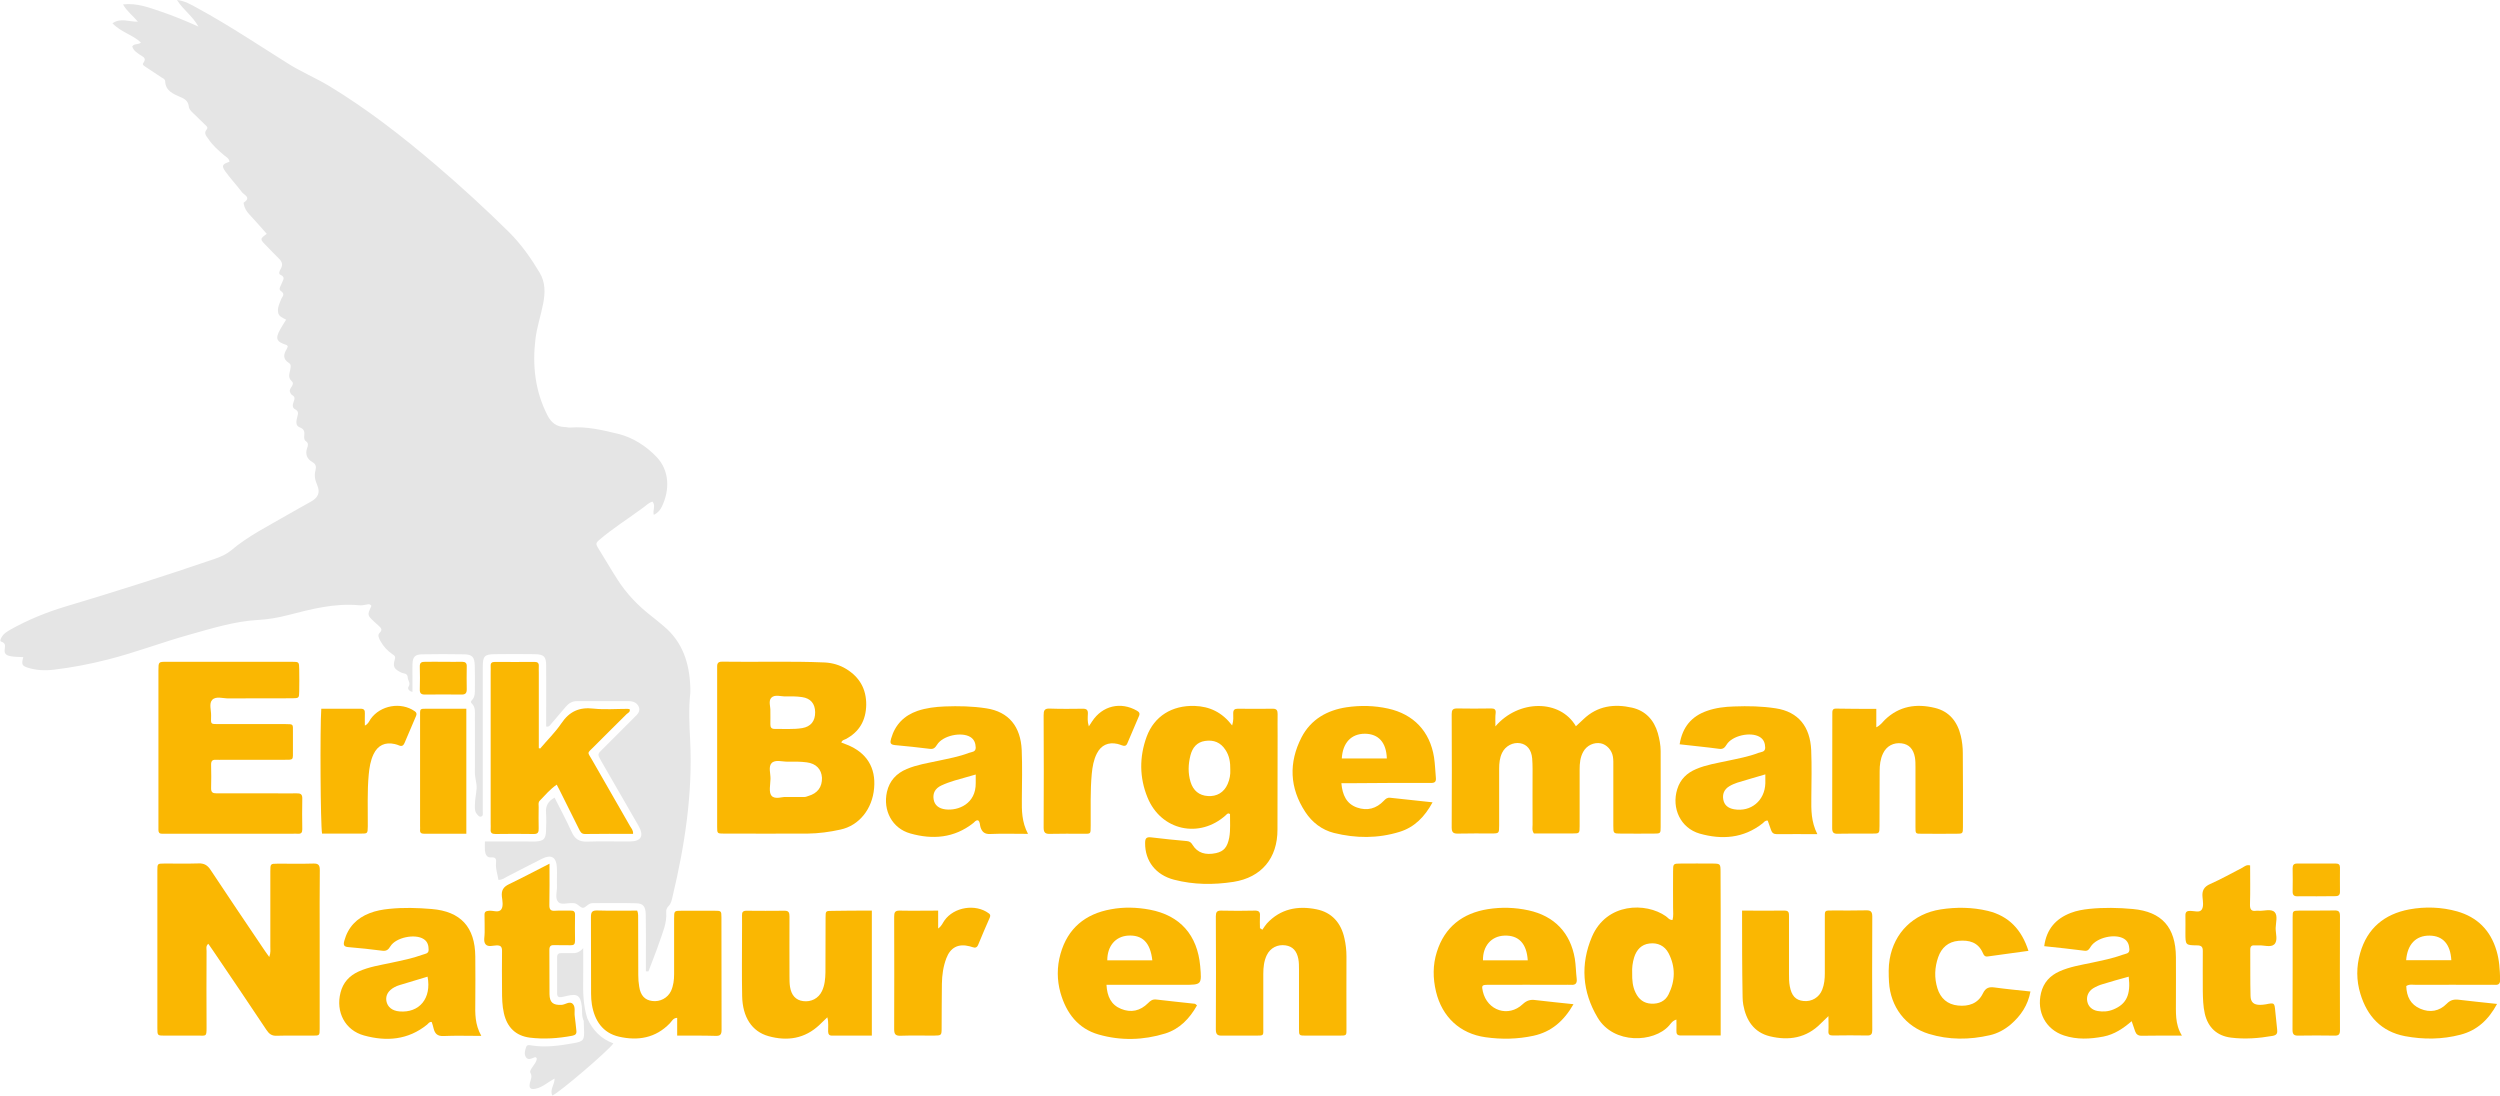
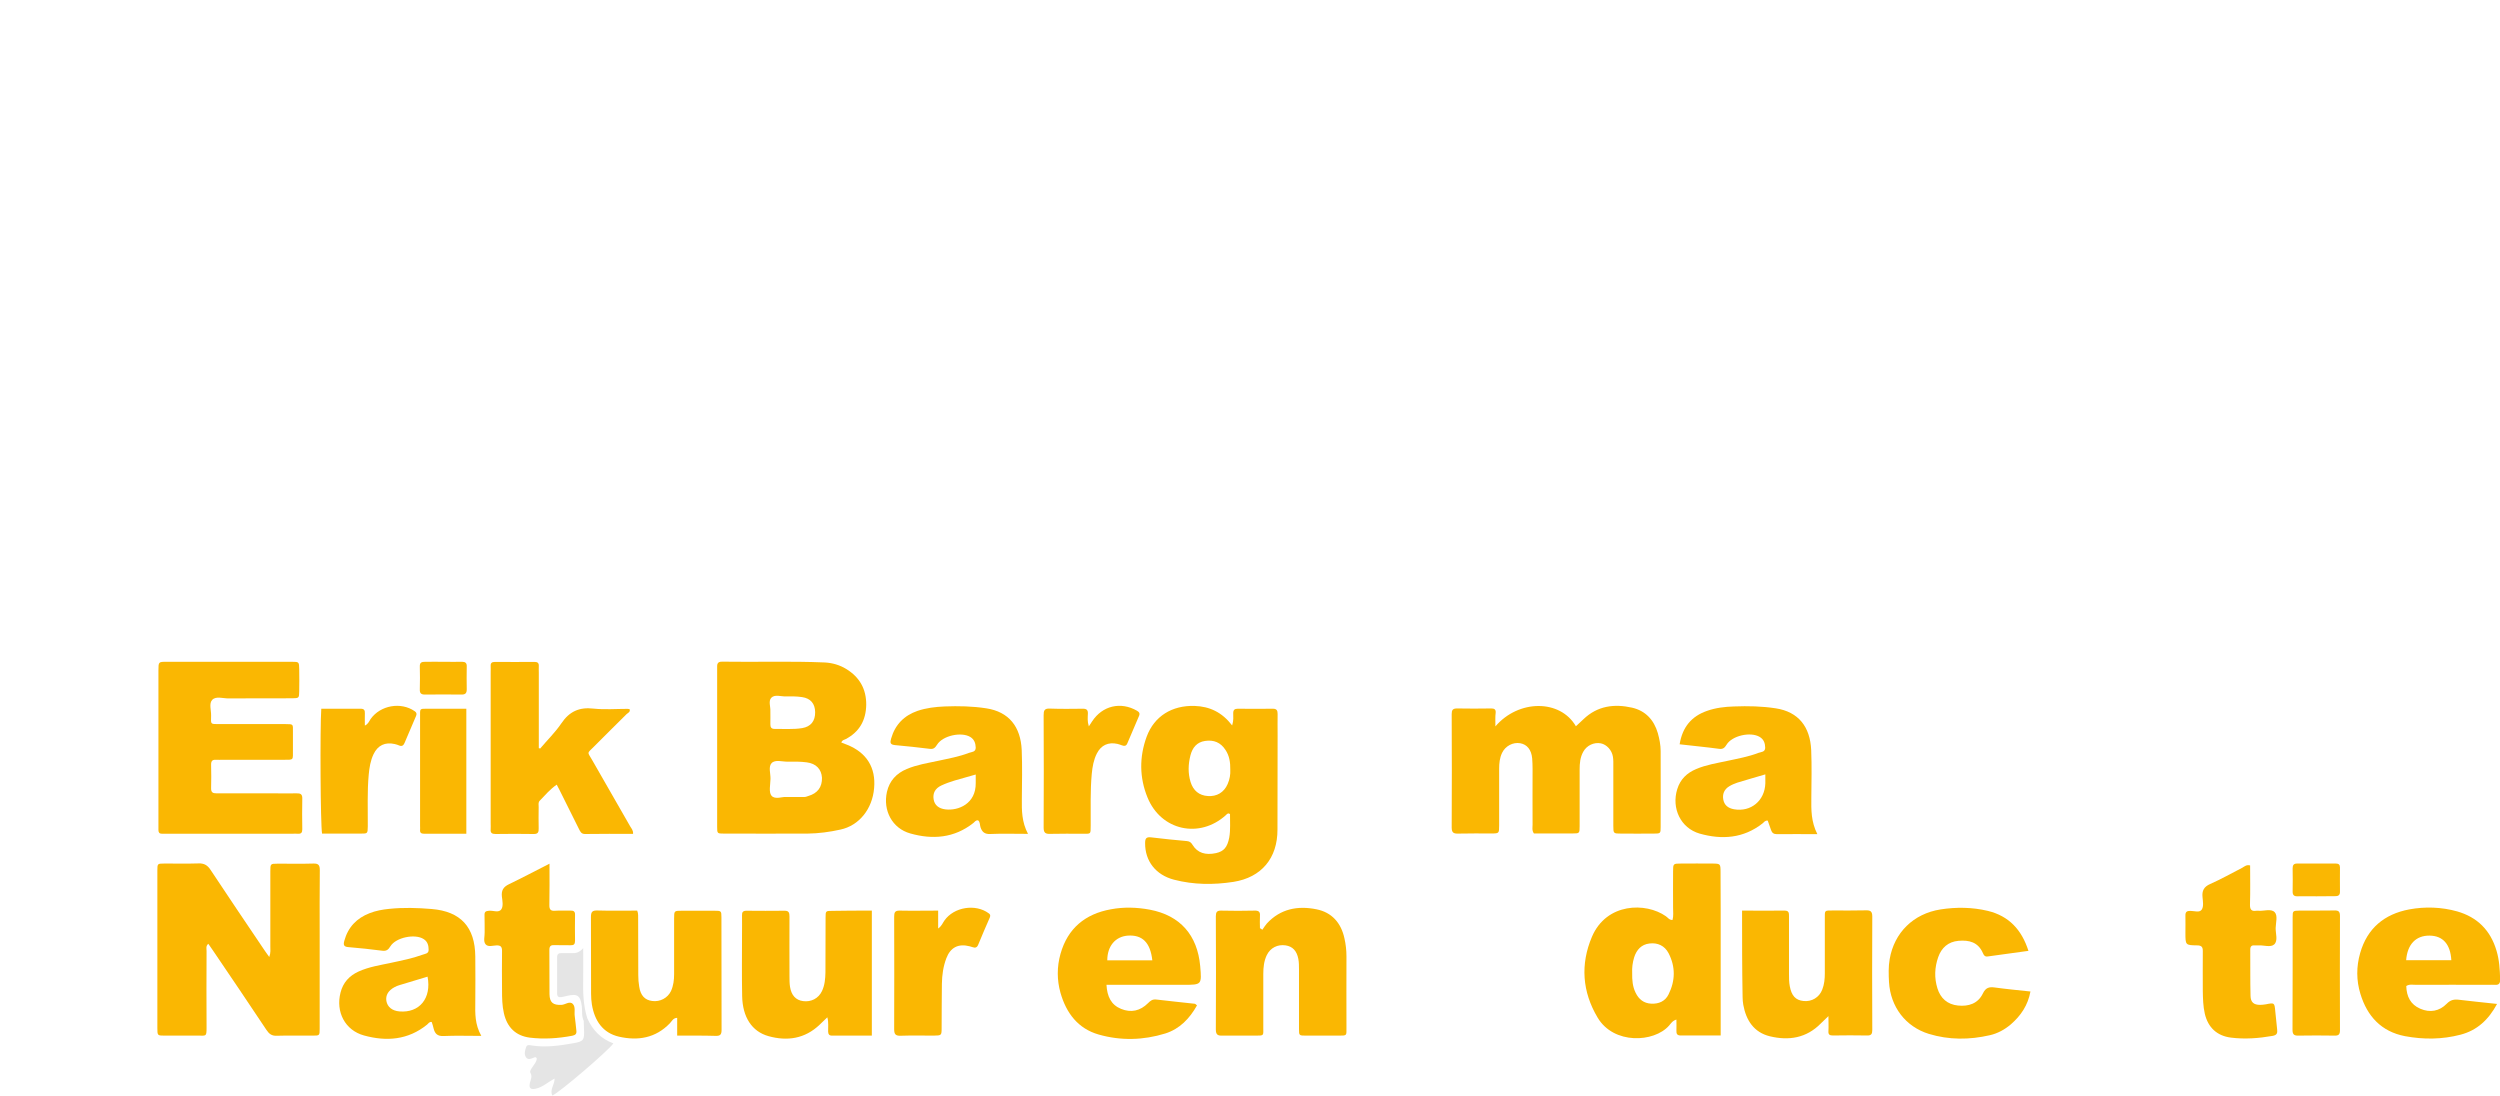
<svg xmlns="http://www.w3.org/2000/svg" version="1.1" id="Laag_1" x="0px" y="0px" viewBox="0 0 1869.9 819.4" style="enable-background:new 0 0 1869.9 819.4;" xml:space="preserve">
  <style type="text/css">
	.st0{fill:#E5E5E5;}
	.st1{fill:#FAB702;}
</style>
  <g>
-     <path class="st0" d="M483.1,726.5c0-4,0-8.1,0-12.1c0-10.1,0.1-20.1-0.1-30.2c-0.1-6.2-1.9-8.5-7.2-8.6   c-10.9-0.3-21.8-0.1-32.7-0.1c-3.2,0-5.2,3.7-7.2,3.5c-2.2-0.2-4.1-3.7-7.3-3.5c-0.2,0-0.5,0-0.7,0c-3.5-0.2-8.1,1.5-10.3-0.8   c-2.7-2.8-0.9-7.7-1-11.7c-0.2-4.8,0.2-9.6-0.1-14.4c-0.4-7.5-4.2-9.7-10.9-6.4c-8.7,4.3-17.3,8.9-26,13.3   c-2.1,1.1-3.9,2.7-6.8,2.6c-0.6-4.1-2.2-8.1-1.8-12.4c0.2-2.5,0.3-4.8-3.6-4.4c-3.3,0.3-4.4-2.3-4.7-5.1c-0.2-2.1,0-4.2,0-6.8   c11,0,21.6,0,32.2,0c1.9,0,3.8,0.1,5.7,0c5.9-0.3,7.6-1.9,7.8-7.8c0.2-4.5,0.3-9.1,0-13.7c-0.4-5.2,1.6-8.7,6.4-11.3   c4.3,8.5,8.8,16.9,12.7,25.5c2.4,5.3,5.6,7.6,11.5,7.4c10.7-0.4,21.3,0,32-0.1c8.7-0.1,10.9-4.2,6.5-11.9   c-9.3-16.2-18.6-32.3-27.9-48.4c-2.8-4.9-2.8-5,1.1-8.8c7.9-7.9,15.8-15.9,23.8-23.8c2.3-2.2,4.8-4.5,3.2-8   c-1.4-3.1-4.4-4.1-7.7-4.1c-12.8,0-25.6,0.1-38.4,0c-3.7,0-6.3,1.7-8.5,4.3c-3.8,4.5-7.7,9.1-11.6,13.6c-0.6,0.7-1.2,1.5-3,1.1   c0-2.1,0-4.4,0-6.7c0-12.9,0.1-25.9,0-38.8c0-6.8-1.6-8.5-8.5-8.6c-10-0.2-19.9-0.1-29.9,0c-7.7,0.1-9,1.4-9,9.4   c0,34.5,0,69,0,103.5c0,1.7,0,3.4,0,5c0,1.4,0.4,3.2-1.4,3.6c-1.5,0.3-2.4-1.2-3.3-2.3c-1.4-1.8-1.2-4.1-1.2-6.2   c0-4.3,1-8.6,1.3-12.7c0.2-3.6-1.3-7.7-1.3-11.7c0.1-13.9,0-27.8,0-41.7c0-3.5,0.6-7.3-2.4-10.1c-0.9-0.9-0.7-1.5,0.1-2.3   c2.6-2.7,2.3-6.1,2.3-9.5c0-5.5,0.1-11-0.1-16.5c-0.2-6.4-1.9-8.3-8-8.4c-10.4-0.2-20.9-0.2-31.3,0c-5.5,0.1-7.1,1.9-7.3,7.5   c-0.1,3.3,0,6.7,0,10.1c0,3.3,0,6.7,0,10.5c-2.6-0.5-3.9-2.4-2.9-3.9c1.7-2.7-0.5-4.5-0.6-6.7c-0.1-3.6-3.2-3-5-3.9   c-5.3-2.7-6.3-4.3-4.7-9.8c0.7-2.3-0.4-3-1.8-3.9c-3.8-2.6-6.8-5.9-9-9.9c-1.1-2-2.3-4.4-0.6-6c2.4-2.4,1.2-3.6-0.5-5.2   c-1-1-2.1-1.9-3.2-2.9c-5.6-5.2-5.6-5.2-2.4-12.1c-0.9-1.5-2.2-1.4-3.7-1c-1.8,0.4-3.8,0.7-5.6,0.5c-18.3-1.7-35.8,2.9-53.2,7.4   c-7.4,1.9-14.8,3.2-22.4,3.6c-17.6,1-34.4,6.3-51.2,11c-20.5,5.7-40.5,13.4-61.1,18.6c-13.3,3.4-26.8,6-40.4,7.6   c-6.7,0.8-13.3,0.5-19.7-1.6c-4.2-1.4-4.5-2.5-3.1-7.8c-3-0.2-6.1-0.1-9-0.6c-2.3-0.4-5-1.1-5-4.1c0-2.7,1.7-5.6-2.5-6.9   c-1.2-0.4-0.4-2.1,0.2-3.1c1.5-2.9,4.2-4.4,6.9-6c13.1-7.3,26.8-12.9,41.2-17.2c37.4-11.2,74.7-23,111.7-35.7   c4.3-1.5,8.4-3.3,11.9-6.2c13-11,28.2-18.4,42.7-26.9c5.5-3.2,11.2-6.3,16.7-9.4c5.8-3.2,7.5-6.9,5-12.7c-1.6-3.7-2.3-7.1-1.2-11.1   c0.6-2.3,0.4-4.5-2.4-6c-3.9-2.2-5.5-5.9-3.9-10.4c0.7-1.9,1.2-3.7-0.8-5.1c-1.6-1.1-1.5-2.9-1.3-4.6c0.3-2.9-0.3-4.7-3.5-5.9   c-3.3-1.3-2.5-4.8-1.8-7.6c0.6-2.4,1.4-4.3-1.6-5.9c-2.4-1.2-1.8-3.7-1-5.8c0.8-2.1,1-3.6-1.2-4.8c-0.7-0.4-1.3-1.4-1.6-2.3   c-1.2-3,4.3-5.3,1.2-8.2c-3-2.8-1.5-5.7-1-8.6c0.3-2,0.9-3.7-1.1-5c-4.6-2.9-4-6.5-1.5-10.4c0.4-0.6,0.5-1.3,0.7-2   c-0.3-0.4-0.6-0.9-1-1c-7.5-2.4-8.5-4.7-4.6-11.7c1.3-2.3,2.7-4.5,4.4-7.2c-2.5-1.4-5.5-2.3-6-5.4c-0.6-3.5,1-6.6,2.2-9.7   c0.8-2.2,3.5-3.9-0.2-6.4c-2-1.4,0.1-3.9,0.8-5.9c0.8-2.2,3-4.4-1.1-6.2c-1.7-0.7-0.5-3.1,0.3-4.5c1.8-3,0.9-5.4-1.4-7.6   c-3.1-3-6-6.1-9-9.2c-5.4-5.4-5.4-5.4-0.1-9.3c-3.8-4.3-7.7-8.8-11.7-13.1c-2-2.1-3.9-4.2-4.9-7c-0.4-1.1-0.9-3.1-0.6-3.3   c5.8-3.7,0.4-5.6-1.3-7.7c-4-5.3-8.6-10.2-12.5-15.6c-3-4.3-2.3-5.4,3.1-7.2c-0.2-2.5-2.3-3.5-3.9-4.8c-4.4-3.7-8.7-7.5-11.9-12.3   c-1.3-2-3.7-4.1-1.3-7c1.4-1.6-0.1-2.6-1-3.5c-2.5-2.5-5.2-4.9-7.7-7.5c-1.9-1.8-4.3-3.7-4.6-6.2c-0.5-4.4-3.3-5.9-6.7-7.3   c-5.2-2.3-10.7-4.5-11-11.7c-0.1-1.6-1.7-2.2-2.9-2.9c-3.8-2.5-7.5-5-11.3-7.5c-1.1-0.8-3.2-1.8-2.2-3.1c3-4-0.5-4.8-2.6-6.3   c-2.3-1.7-4.8-3.1-5.6-6.2c1.5-2.4,4.5-1,6.5-2.9c-6.2-5.8-15.1-7.8-21.3-14.4c6.3-4.3,12.4-1,19-1.2C99.4,11.7,95,8.6,92,3.3   c10.6-1.2,19.5,2.4,28.5,5.4c9.1,3.1,18,6.7,27.9,11.2C144,11.8,137,7.5,132.4,0c6,0.7,10.4,3.4,14.8,5.8   c12.7,6.9,25.1,14.4,37.4,22.2c9.8,6.2,19.7,12.4,29.5,18.7c10.4,6.8,21.8,11.4,32.4,17.8c28.3,17.2,54.4,37.5,79.6,59   c18.8,16.1,37.1,32.8,54.7,50.2c9,9,16.3,19.3,22.8,30.2c4.4,7.3,4.2,15.1,2.7,23c-1.7,8.9-4.7,17.6-5.8,26.6   c-2.4,19.8-0.3,39.1,9,57.2c2.8,5.4,6.7,8.5,12.8,8.7c1.4,0,2.8,0.5,4.2,0.4c12.2-1,24.2,1.9,35.8,4.7c10.9,2.6,21.3,9.3,28.9,17.4   c9.5,10,9.9,24.4,3.9,36.9c-1.2,2.6-3,4.8-6.1,6.3c-1-3.4,1.6-6.7-0.9-9.9c-2.7,0.6-4.7,2.8-6.9,4.4c-11.1,8.2-22.8,15.5-33.3,24.5   c-2.1,1.8-2.3,2.9-0.9,5.2c5.1,8.1,9.8,16.4,15,24.4c6.6,10.3,15,19.1,24.6,26.6c3.4,2.6,6.7,5.4,9.9,8.1   c14,11.7,19.1,27.4,19.8,45.1c0.1,1.7,0.1,3.4,0,5c-1.3,11.7-0.7,23.4-0.1,35.1c2,39.8-4,78.7-13.2,117.2c-0.6,2.5-1,5.1-3.1,7.1   c-1.2,1.2-1.8,2.9-1.6,4.6c0.6,7.9-2.7,15-5.1,22.2c-2.5,7.4-5.5,14.6-8.2,21.9C484.3,726.6,483.7,726.5,483.1,726.5" />
    <path class="st1" d="M201.4,715.8c1.2-3.3,0.8-5.7,0.8-8c0-18.7,0-37.4,0-56.1c0-5.6,0.1-5.7,5.3-5.7c9-0.1,18,0.2,27-0.1   c3.9-0.1,4.7,1.4,4.7,5c-0.2,16.3-0.1,32.6-0.1,48.9c0,23.2,0,46.5,0,69.7c0,5-0.1,5.1-5,5.1c-9,0.1-18-0.2-27,0.1   c-4,0.2-5.9-1.5-7.9-4.5c-13.2-19.9-26.6-39.6-40-59.4c-1-1.5-2.1-3.1-3.4-4.9c-2,1.7-1.3,3.7-1.3,5.4c-0.1,19.2-0.1,38.3,0,57.5   c0,6.6-0.4,5.8-5.9,5.8c-8.5,0-17.1,0-25.6,0c-5.2,0-5.3-0.1-5.3-5.6c0-24.7,0-49.4,0-74.1c0-14.6,0-29.2,0-43.9   c0-5,0.1-5.1,5.1-5.1c8.5-0.1,17.1,0.2,25.6-0.1c4.3-0.2,6.9,1.4,9.2,5c12.9,19.5,26,38.9,39.1,58.3   C198,711.1,199.4,713,201.4,715.8" />
    <path class="st1" d="M1118.5,543.3c17.4-20.3,48.5-20.3,60.2-0.1c1.9-1.8,3.8-3.4,5.6-5.2c10.5-10.1,23.1-11.7,36.4-8.7   c10,2.3,16.4,9.1,19.3,19.1c1.2,4.4,2.1,8.8,2.1,13.4c0,18.9,0.1,37.8,0,56.8c0,4.8-0.1,4.9-5.3,4.9c-8.1,0.1-16.1,0-24.2,0   c-5.8,0-5.9-0.1-5.9-5.7c0-14.9,0-29.7,0-44.6c0-2.4,0.1-4.8-0.3-7.2c-0.8-5-4.7-9.1-9-10c-5.1-1-10.6,1.5-13.2,6.3   c-2.3,4.1-2.7,8.6-2.7,13.2c0,14.1,0,28.3,0,42.4c0,5.4-0.1,5.5-5.3,5.5c-9.7,0-19.4,0-28.9,0c-1.6-2.3-1-4.5-1-6.6   c-0.1-13.9,0-27.8,0-41.7c0-2.6-0.1-5.3-0.3-7.9c-0.6-6.4-3.8-10.4-9-11.3c-5.3-0.9-11,2-13.5,7.2c-1.8,3.7-2.2,7.8-2.2,11.9   c0,14.1,0,28.3,0,42.4c0,5.9-0.1,6-5.6,6c-8.3,0-16.6-0.1-24.9,0.1c-3.4,0.1-5-0.5-5-4.6c0.2-28.3,0.1-56.5,0-84.8   c0-3,0.8-4.2,4-4.2c8.5,0.2,17.1,0.1,25.6,0c2.3,0,3.5,0.7,3.3,3.2C1118.3,536.2,1118.5,539,1118.5,543.3" />
    <path class="st1" d="M118.5,559.7c0-19.4,0-38.8,0-58.2c0-6.5,0.1-6.5,6-6.5c31.3,0,62.6,0,93.9,0c5.3,0,5.3,0.1,5.4,5.6   c0.1,5.5,0.1,11,0,16.5c-0.1,5-0.1,5.1-5.2,5.2c-15.9,0.1-31.8-0.1-47.7,0.1c-4.2,0-9.4-1.9-12.2,1.1c-2.5,2.7-0.7,7.8-0.8,11.8   c-0.1,6.5-0.8,6.3,6,6.3c16.6,0,33.2,0,49.8,0c5.9,0,5.4,0.1,5.4,5.5c0,4.6,0,9.1,0,13.7c-0.1,7.9,1,7.5-7.1,7.5   c-15.2,0-30.3,0-45.5,0c-1.7,0-3.3,0.1-5,0c-2.8-0.2-3.7,1.1-3.6,3.9c0.1,5.7,0.2,11.5,0,17.2c-0.1,3.3,1.2,4,4.1,4   c14.5-0.1,28.9,0,43.4,0c5.5,0,10.9,0.1,16.4,0c2.8-0.1,4.4,0.5,4.3,3.9c-0.2,7.7-0.1,15.3,0,23c0,2.5-0.9,3.5-3.3,3.3   c-1.4-0.1-2.8,0-4.3,0c-30.8,0-61.6,0-92.5,0c-1.7,0-3.3,0-5,0c-1.8,0-2.5-1-2.5-2.7c0-1.7,0-3.4,0-5   C118.5,597.1,118.5,578.4,118.5,559.7" />
    <path class="st1" d="M404,559.9c5.3-6.3,11.3-12.1,15.9-18.9c6-8.9,13.4-12.2,23.9-11c8.4,0.9,17.1,0.2,25.6,0.2   c0.5,0,0.9,0.1,1.5,0.2c0.8,2.2-1.3,2.8-2.3,3.8c-8.1,8.1-16.3,16.1-24.3,24.2c-5.5,5.5-5,3.7-1.5,9.9c9.5,16.6,19,33.1,28.5,49.7   c0.9,1.6,2.4,2.9,2.2,5.7c-12,0-24-0.1-36,0.1c-2.8,0-3.5-1.9-4.5-3.8c-4.9-9.8-9.8-19.7-14.7-29.5c-0.5-1.1-1.1-2.1-1.9-3.6   c-5,3.4-8.7,7.9-12.7,12c-1.3,1.3-0.8,3.2-0.8,4.8c-0.1,5.3-0.1,10.5,0,15.8c0.1,2.8-0.4,4.4-3.8,4.3c-9.5-0.2-19-0.1-28.4,0   c-2.6,0-4-0.7-3.7-3.6c0.1-1.4,0-2.9,0-4.3c0-37.6,0-75.2,0-112.9c0-1.7,0.1-3.4,0-5c-0.1-2.2,1-2.9,3.1-2.9c10,0.1,19.9,0,29.9,0   c2,0,3.1,0.8,3,3c-0.1,1.7,0,3.4,0,5c0,16.5,0,33.1,0,49.6v6.9C403.2,559.6,403.6,559.7,404,559.9" />
-     <path class="st1" d="M1403.4,530.2V544c3.1-1.5,4.5-3.7,6.3-5.5c10.8-10.5,23.7-12.4,37.6-9c10.7,2.6,16.8,10.3,19.3,20.9   c1,4.2,1.5,8.5,1.5,12.8c0.2,18.4,0.1,36.9,0.1,55.3c0,5-0.1,5.1-5,5.1c-8.5,0.1-17.1,0-25.6,0c-5,0-4.9,0.1-4.9-5.3   c0-14.8,0-29.7,0-44.5c0-2.4,0-4.8-0.4-7.2c-1.1-6.4-4.5-9.9-9.9-10.6c-6.1-0.8-11.4,2-14,7.6c-2,4.2-2.5,8.7-2.5,13.3   c0,13.6,0,27.3-0.1,40.9c0,5.7-0.1,5.7-5.8,5.7c-8.5,0-17.1-0.1-25.6,0.1c-3.1,0.1-4-1.1-4-4.2c0.1-28.5,0.1-57,0.1-85.5   c0-2-0.1-3.9,2.7-3.9C1383.1,530.2,1393,530.2,1403.4,530.2" />
    <path class="st1" d="M944.2,695.4c1.1-1.6,2.1-3.2,3.3-4.6c10.2-11.1,23.2-13.5,37.1-10.7c11.6,2.3,18.5,10.2,21,21.8   c1,4.4,1.5,8.9,1.5,13.5c-0.1,17.7,0,35.4,0,53.1c0,6.3,0.6,6.1-6.2,6.1c-8.1,0-16.1,0-24.2,0c-5,0-5.1-0.1-5.1-5   c0-14.8,0-29.7,0-44.5c0-2.6,0-5.3-0.5-7.9c-1.2-6.1-4.3-9.3-9.5-10.1c-6-0.9-11.4,1.8-14.1,7.3c-2.1,4.4-2.6,9.2-2.6,14   c0,13.4,0,26.8,0,40.2c0,6,0.7,6-5.6,6c-8.3,0-16.6-0.1-24.9,0c-3.4,0.1-5-0.5-5-4.6c0.2-28.2,0.1-56.5,0-84.7c0-3,0.8-4.3,4-4.2   c8.3,0.2,16.6,0.2,24.9,0c2.9-0.1,4.4,0.7,4.1,3.9c-0.2,3,0,6.1,0,9.2C942.9,694.6,943.6,695,944.2,695.4" />
    <path class="st1" d="M1303,681.1c11.1,0,21.5,0.1,31.9,0c3.2,0,3.2,1.9,3.2,4.2c0,14.4,0,28.7,0,43.1c0,3.1,0,6.2,0.6,9.3   c1.3,7,4.3,10.4,10.2,11c6.2,0.7,11.9-2.7,14.1-8.6c1.5-3.8,1.9-7.9,1.9-12c0-13.7,0-27.3,0-41c0-6.4-0.5-6.1,6.3-6.1   c8.1,0,16.1,0.1,24.2-0.1c3.4-0.1,5,0.5,5,4.6c-0.2,28.3-0.1,56.5,0,84.8c0,3-0.7,4.3-3.9,4.2c-8.5-0.2-17.1-0.1-25.6,0   c-2.4,0-3.5-0.7-3.3-3.3c0.2-3.3,0-6.6,0-11.2c-2.5,2.4-4.1,3.9-5.7,5.5c-10.8,11-24,13-38.1,9.6c-11.9-2.9-17.8-11.9-19.9-23.6   c-0.3-1.9-0.5-3.8-0.5-5.7C1303,724.6,1303,703.3,1303,681.1" />
    <path class="st1" d="M506.5,774.6v-13.3c-3.1,0.1-4,2.6-5.5,4.1c-10.7,11.1-23.9,13.2-38,10c-12.2-2.8-18.3-12-20.3-24.1   c-0.4-2.6-0.6-5.2-0.6-7.9c-0.1-19.2,0-38.3-0.1-57.5c0-3.6,0.8-5,4.7-4.9c9.9,0.3,19.8,0.1,29.9,0.1c1,2.4,0.6,4.5,0.7,6.6   c0,13.9,0,27.8,0.1,41.7c0,2.9,0.2,5.7,0.7,8.6c1,6.6,4.2,10,9.7,10.7c5.9,0.8,11.6-2.2,14.1-7.5c1.8-4,2.3-8.2,2.3-12.6   c0-13.9,0-27.8,0-41.7c0-5.7,0.1-5.7,5.9-5.7c8.1,0,16.1,0,24.2,0c5.1,0,5.3,0.1,5.3,4.9c0,28,0,56,0.1,84.1c0,3.3-0.7,4.7-4.3,4.6   C525.8,774.5,516.6,774.6,506.5,774.6" />
    <path class="st1" d="M652.1,681.1v93.5c-10,0-19.9,0-29.8,0c-2.1,0-2.8-1-2.9-3.1c-0.1-3.3,0.5-6.7-0.6-10.6   c-2.1,2-3.9,3.7-5.7,5.5c-11.1,10.6-24.3,12.5-38.3,8.6c-12.5-3.5-19.4-14.3-19.7-30c-0.3-15.3-0.1-30.7-0.1-46   c0-4.8,0.1-9.6,0-14.4c-0.1-2.4,0.8-3.4,3.3-3.4c9.5,0.1,19,0.1,28.4,0c3.4-0.1,3.8,1.6,3.8,4.4c-0.1,14.9,0,29.7,0,44.6   c0,2.6,0,5.3,0.4,7.9c1,6.4,4.4,10,9.8,10.7c6,0.8,11.5-2,14.1-7.5c2.1-4.4,2.5-9.2,2.6-14c0-13.7,0-27.3,0.1-41c0-5,0.1-5,5.1-5   C632,681.1,641.7,681.1,652.1,681.1" />
    <path class="st1" d="M1517.2,711.2c-10.5,1.4-20.5,2.8-30.5,4.2c-2.2,0.3-2.9-1-3.6-2.6c-3.6-8.2-10.4-9.8-18.3-9.1   c-7.6,0.7-12.6,5.1-15.1,12.2c-2.7,7.7-3,15.5-0.6,23.3c2.3,7.5,7.5,12.1,15.4,12.9c7.9,0.8,14.9-1.4,18.6-9   c2.1-4.4,4.7-5.1,8.9-4.5c8.7,1.2,17.4,2,26.7,3c-1.9,10.3-7.2,18.1-14.7,24.6c-4.6,3.9-9.9,6.8-15.7,8.1   c-15.2,3.5-30.6,3.6-45.6-1c-17.5-5.4-28.7-20.3-29.8-38.7c-0.3-5.7-0.5-11.5,0.5-17.2c3.4-19.8,17.7-34,38.1-37.2   c11.7-1.8,23.6-1.7,35.3,1.1C1502.5,685.1,1512.1,695.3,1517.2,711.2" />
    <path class="st1" d="M411,646c0,11.2,0.1,21-0.1,30.8c-0.1,3.5,1,4.7,4.4,4.4c3.8-0.3,7.6,0,11.4-0.1c2.3-0.1,3.5,0.6,3.4,3.2   c-0.1,6.5-0.1,12.9,0,19.4c0,2.5-0.9,3.4-3.3,3.3c-4-0.1-8.1,0.1-12.1-0.1c-2.6-0.1-3.8,0.6-3.8,3.6c0.1,11,0,22.1,0.1,33.1   c0.1,6.3,2.7,8.3,9,8c2.9-0.1,6.2-3.3,8.6-0.5c2,2.3,0.8,6,1.3,9.1c0.5,3.6,0.8,7.1,1.2,10.7c0.3,2.4-0.7,3.3-3.1,3.8   c-10.6,2-21.2,2.7-31.8,1.4c-10.5-1.4-16.9-7.7-19.3-18.2c-1.3-5.7-1.4-11.4-1.4-17.1c-0.1-9.8-0.1-19.7,0-29.5   c0-3.1-0.9-4.2-4-4.2c-2.8,0.1-6.3,1.4-8.2-0.7c-2-2.2-0.7-5.9-0.8-9c-0.1-4.3,0.1-8.6-0.1-12.9c-0.1-2.6,1-3.1,3.4-3.3   c3.2-0.3,7.4,1.9,9.3-1.3c1.4-2.3,0.7-6.1,0.3-9.2c-0.5-4.7,1-7.3,5.4-9.4C390.6,656.6,400.2,651.5,411,646" />
    <path class="st1" d="M1683,647.3c0,9.7,0.2,19.4-0.1,29.2c-0.1,3.8,1.1,5.3,4.8,4.7c0.5-0.1,1,0,1.4,0c4.2,0.4,9.5-1.8,12.3,1.1   c2.4,2.6,0.8,7.8,0.7,11.8c-0.1,4.2,1.9,9.5-1.1,12.3c-2.7,2.4-7.7,0.5-11.7,0.7c-0.9,0-1.9,0.1-2.8,0c-2.3-0.2-3.4,0.6-3.4,3.2   c0.1,11.5-0.1,23,0.2,34.5c0.1,4.9,2.4,6.8,7.2,6.8c1.4,0,2.8-0.2,4.2-0.4c6.5-1.3,6.5-1.3,7.1,5.1c0.4,4.5,0.9,9.1,1.4,13.6   c0.3,2.7,0,4.3-3.4,4.9c-10.3,1.8-20.7,2.6-31.1,1.3c-10.5-1.3-17.2-7.6-19.6-17.9c-1.3-5.7-1.4-11.4-1.5-17.1   c0-9.8-0.1-19.7,0-29.5c0.1-3.4-1-4.5-4.4-4.5c-8.6-0.1-8.6-0.3-8.6-9.3c0-4.3,0.1-8.6,0-12.9c-0.1-2.9,1.1-3.6,3.7-3.6   c3,0,7,1.6,8.6-1.1c1.4-2.3,0.8-6,0.5-9.1c-0.5-4.9,1-7.8,5.7-9.9c8.2-3.6,16.1-8.1,24.1-12.2C1678.9,648,1680.4,646.6,1683,647.3" />
    <path class="st1" d="M701.7,681.1v13.4c2.7-1.9,3.4-4.2,4.7-6c7.1-10.1,23.2-12.7,33.1-5.4c1,0.7,1.5,1.5,0.9,3   c-3,6.8-5.9,13.6-8.7,20.4c-0.9,2.3-2.3,2.7-4.4,1.9c-0.7-0.2-1.4-0.4-2-0.6c-8.5-2.2-14.4,0.8-17.5,9c-2.3,6.1-3.2,12.5-3.3,19   c-0.2,11-0.1,22-0.2,33c0,5.7-0.1,5.7-5.9,5.8c-8.3,0-16.6-0.2-24.9,0.1c-3.8,0.1-4.7-1.3-4.7-4.9c0.1-28,0.1-56,0-84.1   c0-3.3,0.6-4.7,4.3-4.6C682.5,681.3,691.9,681.1,701.7,681.1" />
    <path class="st1" d="M240.3,530.1c10.2,0,19.9,0,29.5,0c2.6,0,3.2,1.2,3.1,3.5c-0.1,2.8,0,5.7,0,9.1c2.6-1.2,3.2-3.3,4.3-4.9   c7.3-10.3,22.6-13,32.9-5.9c1.4,0.9,1.8,2,1.1,3.6c-2.9,6.8-5.8,13.6-8.7,20.4c-0.8,1.8-2,2.5-3.9,1.7c-1.1-0.5-2.2-0.8-3.4-1.1   c-7.1-1.6-12.6,0.9-15.8,7.6c-2.3,4.8-3.1,10-3.6,15.2c-1.2,12.9-0.6,25.8-0.7,38.7c-0.1,5.5-0.1,5.5-5.3,5.5c-9.7,0-19.3,0-28.9,0   C239.7,617.3,239.3,545,240.3,530.1" />
    <path class="st1" d="M814.4,543.3c1.2-1.9,1.9-2.8,2.5-3.8c7.7-11.7,21.4-14.9,33.5-7.9c1.7,1,2.4,2,1.5,4   c-2.9,6.8-5.8,13.6-8.7,20.4c-0.8,2-2.2,2.2-4,1.5c-1.1-0.4-2.2-0.8-3.4-1.1c-6.8-1.5-12.2,0.9-15.4,7.2c-2.4,4.7-3.3,9.9-3.8,15.2   c-1.2,12.9-0.7,25.8-0.8,38.7c-0.1,6.7,0.4,6.1-6.2,6.1c-8,0-16.1-0.1-24.1,0.1c-3.5,0.1-4.9-0.7-4.9-4.7c0.2-28,0.1-56,0-84   c0-3.4,0.5-5.2,4.6-5c8.3,0.3,16.6,0.2,24.8,0.1c2.7,0,3.8,0.9,3.7,3.7C813.6,536.6,813.2,539.4,814.4,543.3" />
    <path class="st1" d="M1714.8,727.1c0-13.6,0-27.3,0-40.9c0-4.9,0.1-5,5.1-5.1c8.8-0.1,17.5,0.1,26.3-0.1c3.2-0.1,4,1.1,4,4.2   c-0.1,28.5-0.1,56.9,0,85.4c0,3.2-1.1,4.1-4.1,4c-9-0.1-18-0.2-27,0c-3.5,0.1-4.4-1.1-4.4-4.5   C1714.8,755.8,1714.8,741.5,1714.8,727.1" />
    <path class="st1" d="M348.7,623.6c-10.9,0-21.2,0-31.6,0c-2.1,0-3.1-0.8-2.9-2.9c0.1-1,0-1.9,0-2.9c0-27.3,0-54.6,0-81.9   c0-6.1-0.5-5.8,5.8-5.8c9.4,0,18.9,0,28.8,0V623.6z" />
    <path class="st0" d="M439.3,761.7c4,8.9,10.3,15.4,19.5,18.7c-3.6,5.3-40.8,37.2-45.7,39c-2.1-4.5,1.8-8,1.7-12.7   c-2.3,1.4-4.4,2.6-6.4,4c-2.4,1.6-4.9,3-7.7,3.6c-4,0.9-5.3-0.6-4.3-4.5c0.6-2.5,1.9-4.6,0.3-7.4c-0.7-1.3,0.8-3.1,1.7-4.5   c1.2-2,3-3.7,3.1-6.2c-0.6-1.4-1.4-1-2.3-0.6c-2,0.8-4.2,1.9-5.8-0.3c-1.6-2.4-0.7-5.1,0.1-7.6c0.7-2.1,2.8-1.5,4.3-1.2   c10.5,1.6,20.8,0.1,31-1.7c7.7-1.3,8.4-2.4,8-10.5c-0.1-2.1-0.1-4.3-0.2-6.4C436.3,760.8,437.5,760.7,439.3,761.7" />
    <path class="st1" d="M1732.7,670.4c-4.7,0-9.5-0.1-14.2,0c-2.7,0.1-3.8-1-3.7-3.8c0.1-5.7,0.1-11.5,0-17.2c0-2.4,0.9-3.5,3.3-3.5   c9.7,0,19.4,0,29.1,0c2.1,0,3,0.9,3,3c0,6-0.1,12,0,17.9c0.1,3-1.5,3.6-4,3.5C1741.6,670.4,1737.1,670.4,1732.7,670.4" />
    <path class="st1" d="M332.2,495c4.5,0,9,0.1,13.5,0c2.3,0,3.5,0.9,3.4,3.4c-0.1,5.7-0.1,11.5,0,17.2c0,2.7-0.9,3.9-3.7,3.9   c-9.2-0.1-18.5-0.1-27.7,0c-2.8,0-3.8-1.1-3.7-3.8c0.1-5.7,0.2-11.5,0-17.2c-0.1-3.1,1.5-3.5,4-3.5   C322.8,495,327.5,494.9,332.2,495L332.2,495z" />
    <path class="st0" d="M439.3,761.7c-1.2,0.1-2.2,0.6-2.7,1.7c-1.7-3.3-1-7-1.4-10.5c-1-8.3-3.3-9.9-11.2-8c-1.4,0.3-2.8,0.7-4.1,0.9   c-1.9,0.3-3.2-0.3-3.2-2.6c0-9.1,0-18.2,0-27.2c0-2.6,1.3-3.2,3.5-3.1c2.6,0.1,5.2-0.1,7.8,0c2.6,0.1,5.1-0.3,8.2-3.7   c0,8.7,0.1,15.7,0,22.7C436,742,436.2,752,439.3,761.7" />
    <path class="st1" d="M633.7,557.1c-1.5-0.6-2.9-1.1-4.4-1.7c0.5-1.9,2.1-2,3.3-2.6c10.2-5.4,15.1-14,15.3-25.6   c0.1-11.9-5-20.7-14.9-26.8c-4.9-3-10.4-4.6-16.1-4.9c-25.6-1.1-51.1-0.2-76.7-0.6c-4.2-0.1-3.8,2.5-3.8,5.1c0,39.5,0,79,0,118.5   c0,4.9,0.1,5,5.1,5c20.8,0,41.7,0.1,62.5,0c8.3-0.1,16.5-1.2,24.6-3c14-3,23.9-15.4,25.2-31C655.2,574.2,648.2,562.9,633.7,557.1z    M576.9,521.9c2.6-2.7,7.2-0.9,10.9-1c4-0.1,8.1-0.1,12.1,0.5c6.4,0.9,9.7,4.9,9.8,11.2c0.1,6.7-3.2,10.9-9.7,12   c-6.8,1.1-13.7,0.5-20.6,0.6c-2.6,0-3.2-1.3-3.2-3.6c0.1-3.1,0-6.2,0-10C576.4,528.8,574.6,524.3,576.9,521.9z M604.5,595.4   c-0.9,0.3-1.8,0.7-2.7,0.7c-4,0.1-8,0-14,0c-2.4-0.3-8.2,2.2-10.8-1c-2.1-2.6-0.8-8.2-0.7-12.5c0.1-4-1.7-9.1,0.8-11.8   c2.8-2.9,8-1,12.2-1.1c4.7-0.1,9.5-0.1,14.1,0.5c7.1,0.9,11,5.2,11.4,11.5C615,588.7,611.5,593.4,604.5,595.4z" />
    <path class="st1" d="M955.6,549.9c0-5.3-0.1-10.5,0-15.8c0-2.5-0.5-4-3.5-4c-8.8,0.1-17.5,0.1-26.3,0c-2.4,0-3.4,0.9-3.4,3.4   c0,2.6,0.4,5.2-0.8,9.1c-7.6-9.9-16.8-14.2-28.1-14.6c-16.8-0.5-30.1,7.6-35.8,22.9c-5.6,15.2-5.5,30.7,0.6,45.6   c10.1,24.8,38.9,31,58.6,13.2c0.8-0.8,1.6-1.9,3.1-0.8c-0.1,5.8,0.5,11.8-0.6,17.7c-1.4,7.1-4,10.2-9.9,11.5   c-7.9,1.7-13.8-0.2-17.4-6c-1.1-1.8-2.1-2.8-4.3-3c-9-0.8-17.9-1.7-26.9-2.8c-3.6-0.4-4.4,0.9-4.4,4.3   c-0.1,13.3,7.8,23.8,21.7,27.4c14.7,3.8,29.5,3.9,44.4,1.6c20.9-3.3,33-17.7,32.9-39.2C955.6,596.9,955.6,573.4,955.6,549.9z    M918.2,586.5c-2.7,6.2-8.1,9.4-14.8,8.9c-6.4-0.4-10.9-4-12.9-10.5c-2-6.6-1.8-13.2-0.1-19.9c1.5-5.8,4.8-9.9,10.9-10.8   c6.5-1,11.7,1.1,15.3,6.7c2.9,4.3,3.7,9.3,3.6,14.8C920.4,579.2,919.8,582.9,918.2,586.5z" />
    <path class="st1" d="M1286.9,652.4c0-6.4-0.1-6.4-6-6.5c-7.8-0.1-15.6,0-23.5,0c-5.9,0-6,0.1-6,5.8c-0.1,9.1,0,18.2,0,27.3   c0,3,0.4,6.1-0.4,9.1c-2.5,0.1-3.5-1.8-5-2.8c-14.9-10.5-44.4-10.2-55.3,15.4c-8.7,20.5-7.3,41.1,4.3,60.5   c12,20.1,42.1,18.7,53.4,5.9c1.4-1.6,2.6-3.7,5.5-4.5c0,3.2,0.1,5.8,0,8.4c-0.1,2.3,0.6,3.5,3.2,3.5c9.7-0.1,19.4,0,29.9,0v-8.7   v-84.8C1286.9,671.6,1286.9,662,1286.9,652.4z M1248,743.8c-2.5,5.1-7.3,7.2-13,6.9c-5.5-0.3-9.2-3.2-11.6-8.1   c-2.3-4.6-2.7-9.6-2.6-14.9c-0.2-3.8,0.3-7.8,1.5-11.7c1.8-5.6,5.4-9.6,11.4-10.3c6.2-0.8,11.4,1.7,14.3,7.2   C1253.3,723.1,1253.1,733.6,1248,743.8z" />
    <path class="st1" d="M355.5,749.9c0.1-11.5,0.1-23,0-34.5c-0.2-22-10.9-33.7-32.6-35.5c-10.6-0.9-21.3-1.2-31.9-0.1   c-5,0.5-9.9,1.4-14.5,3.2c-9.6,3.7-16.2,10.4-19,20.8c-0.8,3-0.3,4.3,3,4.6c8.5,0.7,17,1.6,25.4,2.7c3.1,0.4,4.5-0.7,6.1-3.3   c4.1-6.7,18.5-9.6,24.9-5.4c3,1.9,3.7,4.9,3.7,8.1c0,2.9-2.8,2.9-4.6,3.6c-7.6,2.8-15.5,4.3-23.3,6c-8.3,1.8-16.7,3-24.6,6.6   c-6.9,3.2-11.5,8.2-13.4,15.7c-3.7,14.4,3.3,28.2,17.6,32.1c16.7,4.6,32.9,3.4,47.1-8.1c1-0.8,1.7-2.3,3.5-2   c0.5,1.6,1.1,3.2,1.4,4.8c1,4,2.9,5.9,7.5,5.7c9-0.4,18-0.1,28.2-0.1C355.1,766.1,355.4,758,355.5,749.9z M298.7,756.5   c-5.4-0.5-8.9-3.3-9.7-7.8c-0.7-4.2,1.4-7.8,6-10.3c1.2-0.7,2.6-1.2,3.9-1.6c7-2.1,13.9-4.2,20.9-6.3   C322.9,746.7,313.7,757.8,298.7,756.5z" />
-     <path class="st1" d="M1627.5,748.1c0-10.8,0.1-21.6,0-32.3c-0.2-22.2-10.5-33.9-32.2-35.9c-10.9-1-21.8-1.2-32.6-0.1   c-4.7,0.5-9.4,1.3-13.8,3c-11.2,4.3-18.2,12.1-19.9,24.9c10.3,1.1,20.1,2.1,30,3.4c2.8,0.4,3.6-1.2,4.8-3.1   c4.4-6.8,18-9.9,24.8-5.9c3,1.8,3.9,4.6,4.1,7.9c0.2,3.5-3,3.3-5,4.1c-7.6,2.8-15.5,4.3-23.3,6c-8.1,1.7-16.3,3-23.9,6.4   c-7.2,3.2-12,8.4-13.9,16.2c-3.4,14.2,3.5,27.3,17.2,31.8c9.7,3.2,19.6,2.7,29.5,0.8c8.2-1.6,14.8-6.1,21.1-11.5   c1,2.8,1.8,5.2,2.6,7.6c0.8,2.2,2.2,3.3,4.8,3.3c9.7-0.2,19.4-0.1,30.2-0.1C1626.6,765.9,1627.6,756.9,1627.5,748.1z M1580.8,755   c-3.8,1.6-7.8,1.9-11.8,1.2c-4.2-0.7-7.1-3.4-7.8-7.2c-0.8-3.7,0.8-7.5,4.4-9.8c2.2-1.3,4.6-2.4,7.1-3.1c6.3-2,12.7-3.7,19.5-5.6   C1593.8,744,1590.5,751,1580.8,755z" />
    <path class="st1" d="M764.3,597.6c0.1-12.2,0.4-24.4-0.1-36.6c-0.8-17.4-9.5-28.6-26.5-31.2c-10.3-1.6-20.7-1.8-31.2-1.4   c-6.9,0.3-13.7,1.1-20.2,3.3c-10.1,3.5-16.8,10.3-19.8,20.8c-0.8,2.9-0.8,4.4,2.8,4.8c8.7,0.8,17.4,1.7,26.1,2.8   c2.9,0.4,4-0.8,5.5-3.1c4.2-6.8,18.1-9.8,24.8-5.8c3,1.8,4,4.7,4.1,7.9c0.1,3.5-3.1,3.3-5,4c-7.5,2.9-15.5,4.3-23.3,6   c-7.8,1.7-15.8,2.9-23.3,6.1c-7.7,3.2-12.9,8.8-14.8,17.1c-3.1,13.9,3.9,27.3,17.5,31.1c16.6,4.7,32.8,3.5,47.1-7.8   c1-0.8,1.8-2.3,3.6-2c1.6,1.3,1.2,3.5,1.8,5.2c1.2,3.6,3.2,5.2,7.3,5c9-0.4,18-0.1,28.2-0.1C764.2,614.8,764.2,606.2,764.3,597.6z    M707.3,605.4c-5.2-0.6-8.3-3.2-9-7.6c-0.7-4.5,1.1-8.1,5.8-10.3c3.2-1.5,6.6-2.7,9.9-3.7c5-1.5,10-2.8,15.8-4.5c0,2.6,0,4.5,0,6.4   C730,601.2,716.8,606.5,707.3,605.4z" />
    <path class="st1" d="M1354.8,596.9c0.1-12,0.4-24-0.1-35.9c-0.8-17.4-9.5-28.6-26.5-31.2c-10.3-1.6-20.7-1.8-31.2-1.4   c-6.9,0.2-13.7,1-20.2,3.3c-11.5,4-18.4,12-20.5,25c10.3,1.2,20,2.1,29.6,3.4c2.8,0.4,4.1-0.8,5.5-3.1c4.1-6.8,18-9.9,24.8-5.8   c3,1.8,4,4.6,4.1,7.9c0.1,3.5-3.1,3.3-5,4c-7.5,2.9-15.5,4.3-23.3,6c-7.8,1.7-15.8,2.9-23.3,6.1c-6.9,2.9-11.9,7.6-14.2,15.1   c-4.4,14.2,2.5,29.1,16.8,33.2c16.6,4.7,32.8,3.6,47.1-7.7c1-0.8,1.8-2.3,3.8-2c0.8,2.3,1.6,4.7,2.5,7.1c0.7,2,1.9,3,4.2,3   c9.8-0.1,19.7,0,30.4,0C1354.6,614.6,1354.7,605.8,1354.8,596.9z M1320.4,585.9c-0.4,13-10.8,21.6-23.4,19.4c-4.5-0.8-7.2-3.1-8-7   c-0.9-4.2,0.6-8,4.6-10.3c1.8-1.1,3.8-1.9,5.8-2.6c6.8-2.1,13.6-4,21-6.2C1320.4,582.1,1320.4,584,1320.4,585.9z" />
-     <path class="st1" d="M1113.1,736.6c19-0.1,37.9,0,56.9,0c1.7,0,3.3-0.1,5,0c3.5,0.3,4.7-1.2,4.3-4.6c-0.6-5-0.6-10.1-1.4-15   c-3.3-19.4-15.4-31.9-34.6-36.1c-10.1-2.2-20.3-2.5-30.4-0.9c-18.8,3-32.3,13.2-38.2,32c-3.1,9.8-3,19.8-0.6,29.8   c4.6,18.9,17.9,31.3,36.9,34c12,1.7,24.1,1.5,36-1.1c13.3-2.9,22.7-11,29.9-23.6c-10.3-1.1-19.4-2-28.6-3.1   c-3.7-0.5-6.4,0.3-9.4,3.1c-10.7,10.1-26.5,4.8-29.8-9.5C1108.1,737.1,1108.3,736.6,1113.1,736.6z M1125.2,699.8   c10.6-0.4,16.7,5.8,17.5,18.5h-33.5C1109,707.6,1115.4,700.2,1125.2,699.8z" />
-     <path class="st1" d="M1065.7,585.6c1.7,0,3.3,0,5,0c2.4,0,3.5-1,3.3-3.5c-0.5-5.2-0.6-10.5-1.4-15.7c-3.1-19.4-15.3-32.2-34.3-36.4   c-10.3-2.3-20.8-2.5-31.1-1c-14.5,2.2-26.7,9-33.7,22.5c-9.7,18.9-9,37.8,2.8,55.8c5.1,7.8,12.4,13.4,21.4,15.7   c16.4,4.1,32.9,4.2,49.1-0.8c11.1-3.4,18.8-11.2,24.7-22.1c-11.1-1.2-21.4-2.3-31.6-3.4c-2.2-0.3-3.5,0.8-4.8,2.2   c-5.6,5.9-12.4,7.8-20.1,5.1c-7.9-2.8-10.9-9.3-11.7-18.2c3.2,0,5.5,0,7.9,0C1029.3,585.6,1047.5,585.6,1065.7,585.6z    M1020.9,548.8c10.2,0.1,16,6.5,16.4,18.5h-33.7C1004.3,555.5,1010.7,548.8,1020.9,548.8z" />
    <path class="st1" d="M1806.9,736.6c18.3-0.1,36.5,0,54.8,0c1.4,0,2.9-0.1,4.3,0c3.2,0.3,4.1-1.2,4-4.2c-0.2-7.2-0.6-14.3-2.7-21.3   c-4.5-15.3-14.4-25.1-29.4-29.4c-11.8-3.3-24-3.7-35.9-1.5c-18.5,3.5-31.4,14-36.7,32.7c-2.9,10.1-2.9,20.4,0.2,30.5   c5.1,16.8,15.7,28.2,33.3,31.6c13.9,2.6,27.9,2.5,41.6-1.1c12.3-3.2,20.9-11.1,27.3-23c-10.1-1.1-19.2-2-28.3-3.1   c-3.7-0.5-6.5,0-9.4,3c-5.5,5.6-12.5,6.8-19.7,3.7c-7.3-3.1-10.3-9.2-10.5-17C1802.1,736,1804.6,736.6,1806.9,736.6z M1817.2,699.8   c10,0.1,15.6,6.4,16.3,18.4h-33.8C1800.6,706.3,1807,699.7,1817.2,699.8z" />
    <path class="st1" d="M885.3,736.6c13.6,0,13.6,0,12.4-14c-2.1-23.2-15-37.9-37.7-42.2c-9.6-1.8-19.4-2.1-29-0.3   c-19.1,3.4-32.4,14.1-37.8,33.4c-2.7,9.6-2.7,19.5,0,29.1c4.3,15.1,13.1,26.8,28.6,31.2c16.5,4.7,33.3,4.3,49.8-0.8   c10.8-3.4,18.2-11.2,23.7-21c-0.8-0.7-1.2-1.1-1.5-1.2c-9.6-1.1-19.3-2-29-3.2c-2.8-0.3-4.3,0.9-6.1,2.7   c-5.8,5.8-12.7,7.4-20.2,4.3c-7.4-3-10.4-9.2-10.9-18c3.2,0,5.6,0,7.9,0H885.3z M843.6,699.8c10.8-0.7,16.8,5.1,18.3,18.5h-33.7   C828.2,707.7,834.2,700.5,843.6,699.8z" />
  </g>
</svg>